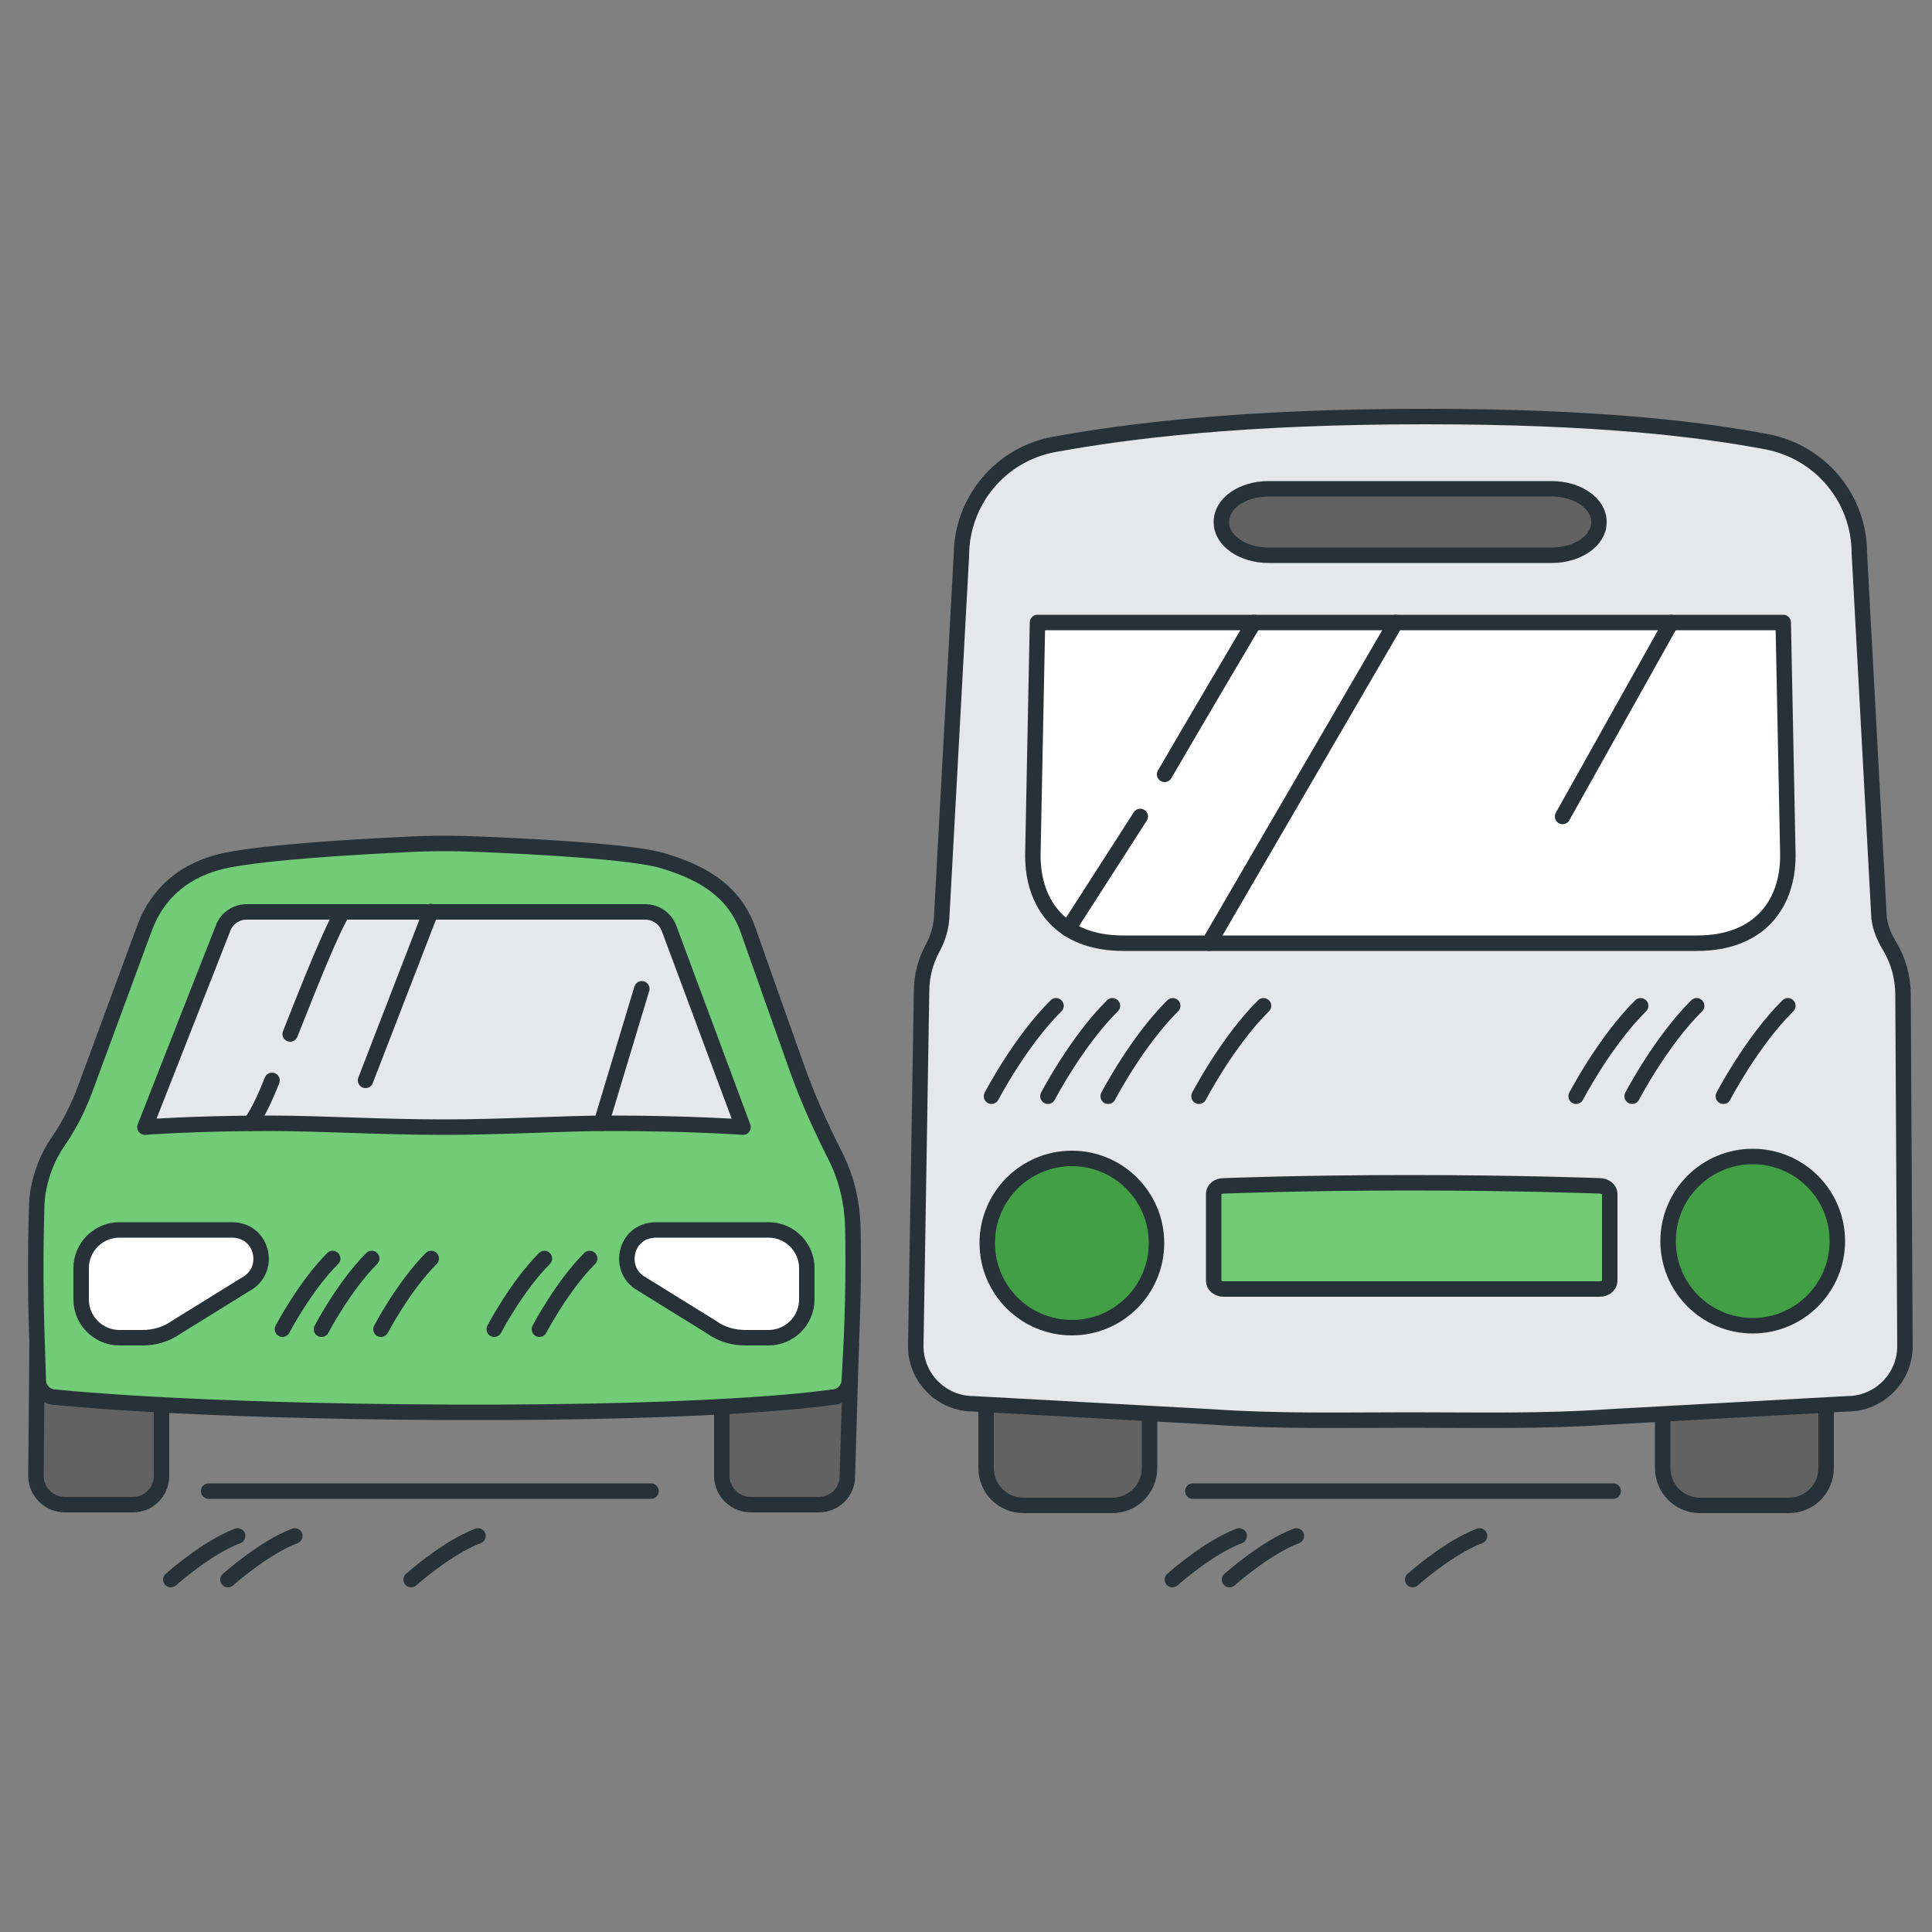
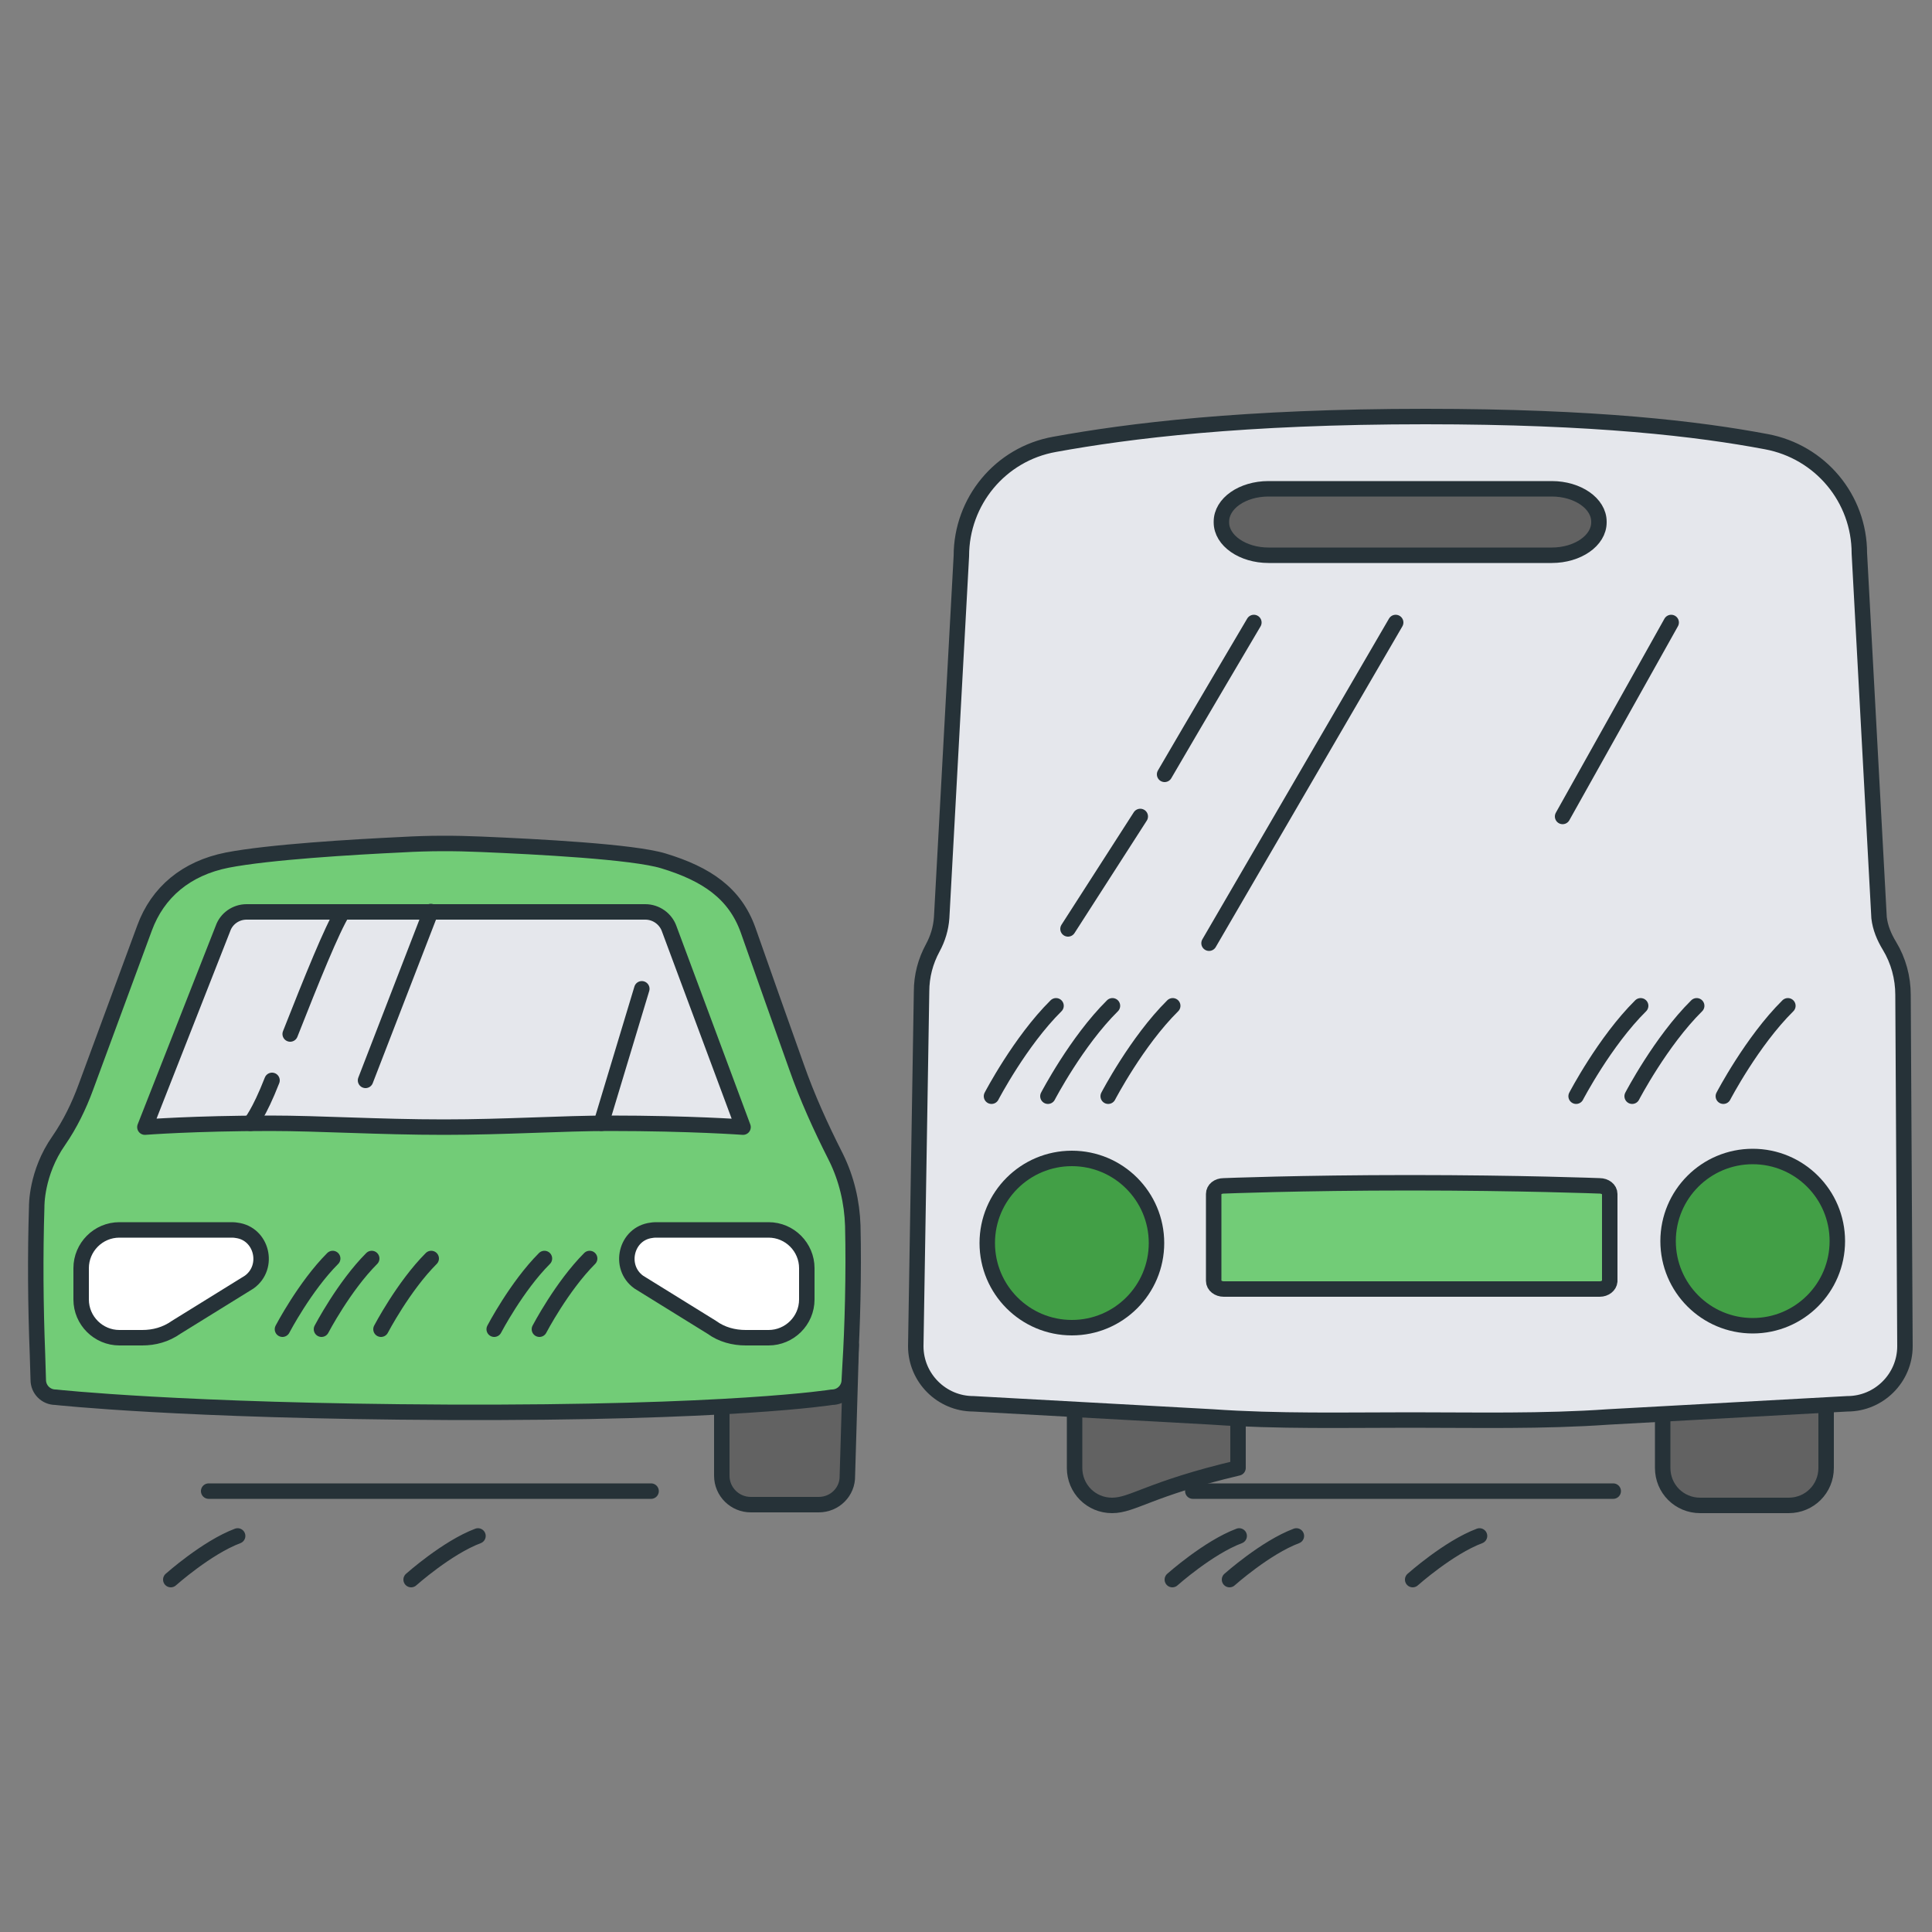
<svg xmlns="http://www.w3.org/2000/svg" version="1.1" id="Слой_1" x="0px" y="0px" viewBox="0 0 500 500" xml:space="preserve">
  <rect x="0" y="0" width="500" height="500" fill="#808080" stroke="none" />
  <g>
-     <path fill="#626262" stroke="#263238" stroke-width="4" stroke-linejoin="round" stroke-miterlimit="10" d="M287.8,389.6h-22.9 c-5.4,0-9.7-4.3-9.7-9.7v-39.6h42.3v39.6C297.5,385.3,293.2,389.6,287.8,389.6z" />
+     <path fill="#626262" stroke="#263238" stroke-width="4" stroke-linejoin="round" stroke-miterlimit="10" d="M287.8,389.6c-5.4,0-9.7-4.3-9.7-9.7v-39.6h42.3v39.6C297.5,385.3,293.2,389.6,287.8,389.6z" />
    <path fill="#626262" stroke="#263238" stroke-width="4" stroke-linejoin="round" stroke-miterlimit="10" d="M462.9,389.6H440 c-5.4,0-9.7-4.3-9.7-9.7v-39.6h42.3v39.6C472.6,385.3,468.3,389.6,462.9,389.6z" />
    <path fill="#E5E7EC" stroke="#263238" stroke-width="4" stroke-linejoin="round" stroke-miterlimit="10" d="M481.2,143.2 c0-14.2-10.1-26.3-24.1-28.9c-17.5-3.3-44-6.5-88.2-6.5c-47.3,0-76.8,3.7-96,7.2c-14,2.5-24.1,14.7-24.1,28.9l-5.1,93.6 c-0.2,2.8-1,5.4-2.3,7.8c-1.9,3.5-2.9,7.3-2.9,11.3l-1.5,91.8c0,8.2,6.7,14.9,14.9,14.9l61.8,3.4c17.1,1.2,34.2,0.8,51.3,0.8 s34.2,0.4,51.3-0.8l61.8-3.4c8.2,0,14.9-6.7,14.9-14.9l-0.5-90.9c0-4.5-1.2-8.9-3.5-12.7c-1.4-2.3-2.4-4.7-2.7-7.3L481.2,143.2z" />
    <path fill="#626262" stroke="#263238" stroke-width="4" stroke-linejoin="round" stroke-miterlimit="10" d="M401.6,143.7h-73.3 c-6.7,0-12.2-3.8-12.2-8.5V135c0-4.7,5.4-8.5,12.2-8.5h73.3c6.7,0,12.2,3.8,12.2,8.5v0.2C413.8,139.9,408.3,143.7,401.6,143.7z" />
-     <path fill="#FFFFFF" stroke="#263238" stroke-width="4" stroke-linejoin="round" stroke-miterlimit="10" d="M439.2,244.1H290.7 c-16.2,0-23.4-10.2-23.4-22.7l1.2-60.3h193l1.2,60.3C462.7,233.9,455.4,244.1,439.2,244.1z" />
    <circle fill="#429F46" stroke="#263238" stroke-width="4" stroke-linejoin="round" stroke-miterlimit="10" cx="277.4" cy="321.7" r="21.9" />
    <circle fill="#429F46" stroke="#263238" stroke-width="4" stroke-linejoin="round" stroke-miterlimit="10" cx="453.6" cy="321.2" r="21.9" />
    <path fill="#E5E7EC" stroke="#263238" stroke-width="4" stroke-linecap="round" stroke-linejoin="round" stroke-miterlimit="10" d=" M256.6,283.7c0,0,7.4-14.2,16.7-23.4" />
    <path fill="#E5E7EC" stroke="#263238" stroke-width="4" stroke-linecap="round" stroke-linejoin="round" stroke-miterlimit="10" d=" M271.2,283.7c0,0,7.4-14.2,16.7-23.4" />
    <path fill="#E5E7EC" stroke="#263238" stroke-width="4" stroke-linecap="round" stroke-linejoin="round" stroke-miterlimit="10" d=" M286.8,283.7c0,0,7.4-14.2,16.7-23.4" />
-     <path fill="#E5E7EC" stroke="#263238" stroke-width="4" stroke-linecap="round" stroke-linejoin="round" stroke-miterlimit="10" d=" M310.3,283.7c0,0,7.4-14.2,16.7-23.4" />
    <path fill="#E5E7EC" stroke="#263238" stroke-width="4" stroke-linecap="round" stroke-linejoin="round" stroke-miterlimit="10" d=" M407.9,283.7c0,0,7.4-14.2,16.7-23.4" />
    <path fill="#E5E7EC" stroke="#263238" stroke-width="4" stroke-linecap="round" stroke-linejoin="round" stroke-miterlimit="10" d=" M422.4,283.7c0,0,7.4-14.2,16.7-23.4" />
    <path fill="#E5E7EC" stroke="#263238" stroke-width="4" stroke-linecap="round" stroke-linejoin="round" stroke-miterlimit="10" d=" M446,283.7c0,0,7.4-14.2,16.7-23.4" />
    <path fill="#72CC77" stroke="#263238" stroke-width="4" stroke-linejoin="round" stroke-miterlimit="10" d="M414,333.6h-47.4h-49.9 c-1.4,0-2.6-0.9-2.6-2.1V309c0-1.2,1.1-2.1,2.6-2.1c0,0,19.7-0.8,48.2-0.8s49.1,0.8,49.1,0.8c1.4,0,2.6,0.9,2.6,2.1v22.6 C416.5,332.7,415.4,333.6,414,333.6z" />
    <path fill="#E5E7EC" stroke="#263238" stroke-width="4" stroke-linecap="round" stroke-linejoin="round" stroke-miterlimit="10" d=" M324.5,161.1c0,0-15.9,26.9-23.1,39.3" />
    <line fill="#E5E7EC" stroke="#263238" stroke-width="4" stroke-linecap="round" stroke-linejoin="round" stroke-miterlimit="10" x1="276.4" y1="240.4" x2="295.1" y2="211.3" />
    <line fill="#E5E7EC" stroke="#263238" stroke-width="4" stroke-linecap="round" stroke-linejoin="round" stroke-miterlimit="10" x1="361.2" y1="161.1" x2="312.9" y2="244.1" />
    <line fill="#E5E7EC" stroke="#263238" stroke-width="4" stroke-linecap="round" stroke-linejoin="round" stroke-miterlimit="10" x1="432.5" y1="161.1" x2="404.4" y2="211.3" />
  </g>
  <g>
    <path fill="#626262" stroke="#263238" stroke-width="4" stroke-linejoin="round" stroke-miterlimit="10" d="M211.9,389.4h-17.6 c-4.1,0-7.5-3.3-7.5-7.5v-30.4l33.5-3.4l-1,33.8C219.4,386.1,216,389.4,211.9,389.4z" />
-     <path fill="#626262" stroke="#263238" stroke-width="4" stroke-linejoin="round" stroke-miterlimit="10" d="M34.4,389.4H16.8 c-4.1,0-7.5-3.3-7.5-7.5l0.3-34.2l32.2,3.8v30.4C41.8,386.1,38.5,389.4,34.4,389.4z" />
    <path fill="#72CC77" stroke="#263238" stroke-width="4" stroke-linejoin="round" stroke-miterlimit="10" d="M171.7,222.8 c-7.8-2.4-32.9-3.7-47.2-4.3c-6.8-0.3-13.6-0.3-20.4,0.1c-12.8,0.6-34.5,1.9-45.3,4c-10.6,2.1-18,8.3-21.4,17.6l-15.2,41.2 c-1.8,4.9-4.1,9.6-7,13.8c-5.9,8.4-5.7,17.1-5.7,17.1c-0.4,12.7-0.3,25.5,0.2,38.2l0.2,6.6c0,2.5,2,4.5,4.5,4.5 c0,0,32.6,3.6,101.4,3.9c73.7,0.3,99.5-3.9,99.5-3.9c2.5,0,4.5-2,4.5-4.5l0.2-3.7c0.6-9.5,1-23.9,0.7-36.2 c-0.2-6.1-1.6-12.1-4.3-17.6c-0.1-0.1-0.1-0.3-0.2-0.4c-3.8-7.5-7.3-15.2-10.1-23.2c-3.8-10.7-8.8-24.7-12.5-35.3 C190.2,231.2,182.9,226.2,171.7,222.8z" />
    <path fill="#E5E7EC" stroke="#263238" stroke-width="4" stroke-linejoin="round" stroke-miterlimit="10" d="M192.3,291.7 c0,0-13.6-1-34.5-1c-12.3,0-27,1-42.9,1c-16.8,0-32.3-1-44.9-1c-19.7,0-32.5,1-32.5,1l20.2-51.4c0.9-2.6,3.4-4.3,6.1-4.3H167 c2.8,0,5.3,1.8,6.2,4.4L192.3,291.7z" />
    <path fill="#E5E7EC" stroke="#263238" stroke-width="4" stroke-linecap="round" stroke-linejoin="round" stroke-miterlimit="10" d=" M73.1,344c0,0,5.8-11.1,13-18.3" />
    <path fill="#E5E7EC" stroke="#263238" stroke-width="4" stroke-linecap="round" stroke-linejoin="round" stroke-miterlimit="10" d=" M83.2,344c0,0,5.8-11.1,13-18.3" />
    <path fill="#E5E7EC" stroke="#263238" stroke-width="4" stroke-linecap="round" stroke-linejoin="round" stroke-miterlimit="10" d=" M98.6,344c0,0,5.8-11.1,13-18.3" />
    <path fill="#E5E7EC" stroke="#263238" stroke-width="4" stroke-linecap="round" stroke-linejoin="round" stroke-miterlimit="10" d=" M127.9,344c0,0,5.8-11.1,13-18.3" />
    <path fill="#E5E7EC" stroke="#263238" stroke-width="4" stroke-linecap="round" stroke-linejoin="round" stroke-miterlimit="10" d=" M139.6,344c0,0,5.8-11.1,13-18.3" />
    <path fill="#E5E7EC" stroke="#263238" stroke-width="4" stroke-linecap="round" stroke-linejoin="round" stroke-miterlimit="10" d=" M75.1,267.6c5.6-14.2,10.8-27.1,13.6-31.6" />
    <path fill="#E5E7EC" stroke="#263238" stroke-width="4" stroke-linecap="round" stroke-linejoin="round" stroke-miterlimit="10" d=" M64.8,290.7c0,0,2.2-2.4,5.6-11.1" />
    <line fill="#E5E7EC" stroke="#263238" stroke-width="4" stroke-linecap="round" stroke-linejoin="round" stroke-miterlimit="10" x1="111.5" y1="235.9" x2="94.6" y2="279.6" />
    <line fill="#E5E7EC" stroke="#263238" stroke-width="4" stroke-linecap="round" stroke-linejoin="round" stroke-miterlimit="10" x1="155.6" y1="290.7" x2="166.1" y2="255.9" />
    <path fill="#FFFFFF" stroke="#263238" stroke-width="4" stroke-linejoin="round" stroke-miterlimit="10" d="M36.8,346.2h-5.9 c-5.4,0-9.9-4.4-9.9-9.9v-8.1c0-5.4,4.4-9.9,9.9-9.9h28.7c0.5,0,1.1,0,1.6,0.1c6.6,0.8,8.7,9.5,3.3,13.4l-18.9,11.7 C42.9,345.4,39.9,346.2,36.8,346.2z" />
    <path fill="#FFFFFF" stroke="#263238" stroke-width="4" stroke-linejoin="round" stroke-miterlimit="10" d="M193,346.2h5.9 c5.4,0,9.9-4.4,9.9-9.9v-8.1c0-5.4-4.4-9.9-9.9-9.9h-28.7c-0.5,0-1.1,0-1.6,0.1c-6.6,0.8-8.7,9.5-3.3,13.4l18.9,11.7 C186.8,345.4,189.9,346.2,193,346.2z" />
  </g>
  <path fill="none" stroke="#263238" stroke-width="4" stroke-linecap="round" stroke-linejoin="round" stroke-miterlimit="10" d=" M54,385.9c0,0,16.3,0,27.9,0s63.6,0,86.6,0" />
  <path fill="none" stroke="#263238" stroke-width="4" stroke-linecap="round" stroke-linejoin="round" stroke-miterlimit="10" d=" M308.7,385.9c0,0,16.3,0,27.9,0s57.9,0,80.9,0" />
  <path fill="none" stroke="#263238" stroke-width="4" stroke-linecap="round" stroke-linejoin="round" stroke-miterlimit="10" d=" M44.2,408.8c0,0,9.3-8.3,17.3-11.3" />
-   <path fill="none" stroke="#263238" stroke-width="4" stroke-linecap="round" stroke-linejoin="round" stroke-miterlimit="10" d=" M59,408.8c0,0,9.3-8.3,17.3-11.3" />
  <path fill="none" stroke="#263238" stroke-width="4" stroke-linecap="round" stroke-linejoin="round" stroke-miterlimit="10" d=" M106.4,408.8c0,0,9.3-8.3,17.3-11.3" />
  <path fill="none" stroke="#263238" stroke-width="4" stroke-linecap="round" stroke-linejoin="round" stroke-miterlimit="10" d=" M303.4,408.8c0,0,9.3-8.3,17.3-11.3" />
  <path fill="none" stroke="#263238" stroke-width="4" stroke-linecap="round" stroke-linejoin="round" stroke-miterlimit="10" d=" M318.2,408.8c0,0,9.3-8.3,17.3-11.3" />
  <path fill="none" stroke="#263238" stroke-width="4" stroke-linecap="round" stroke-linejoin="round" stroke-miterlimit="10" d=" M365.6,408.8c0,0,9.3-8.3,17.3-11.3" />
</svg>